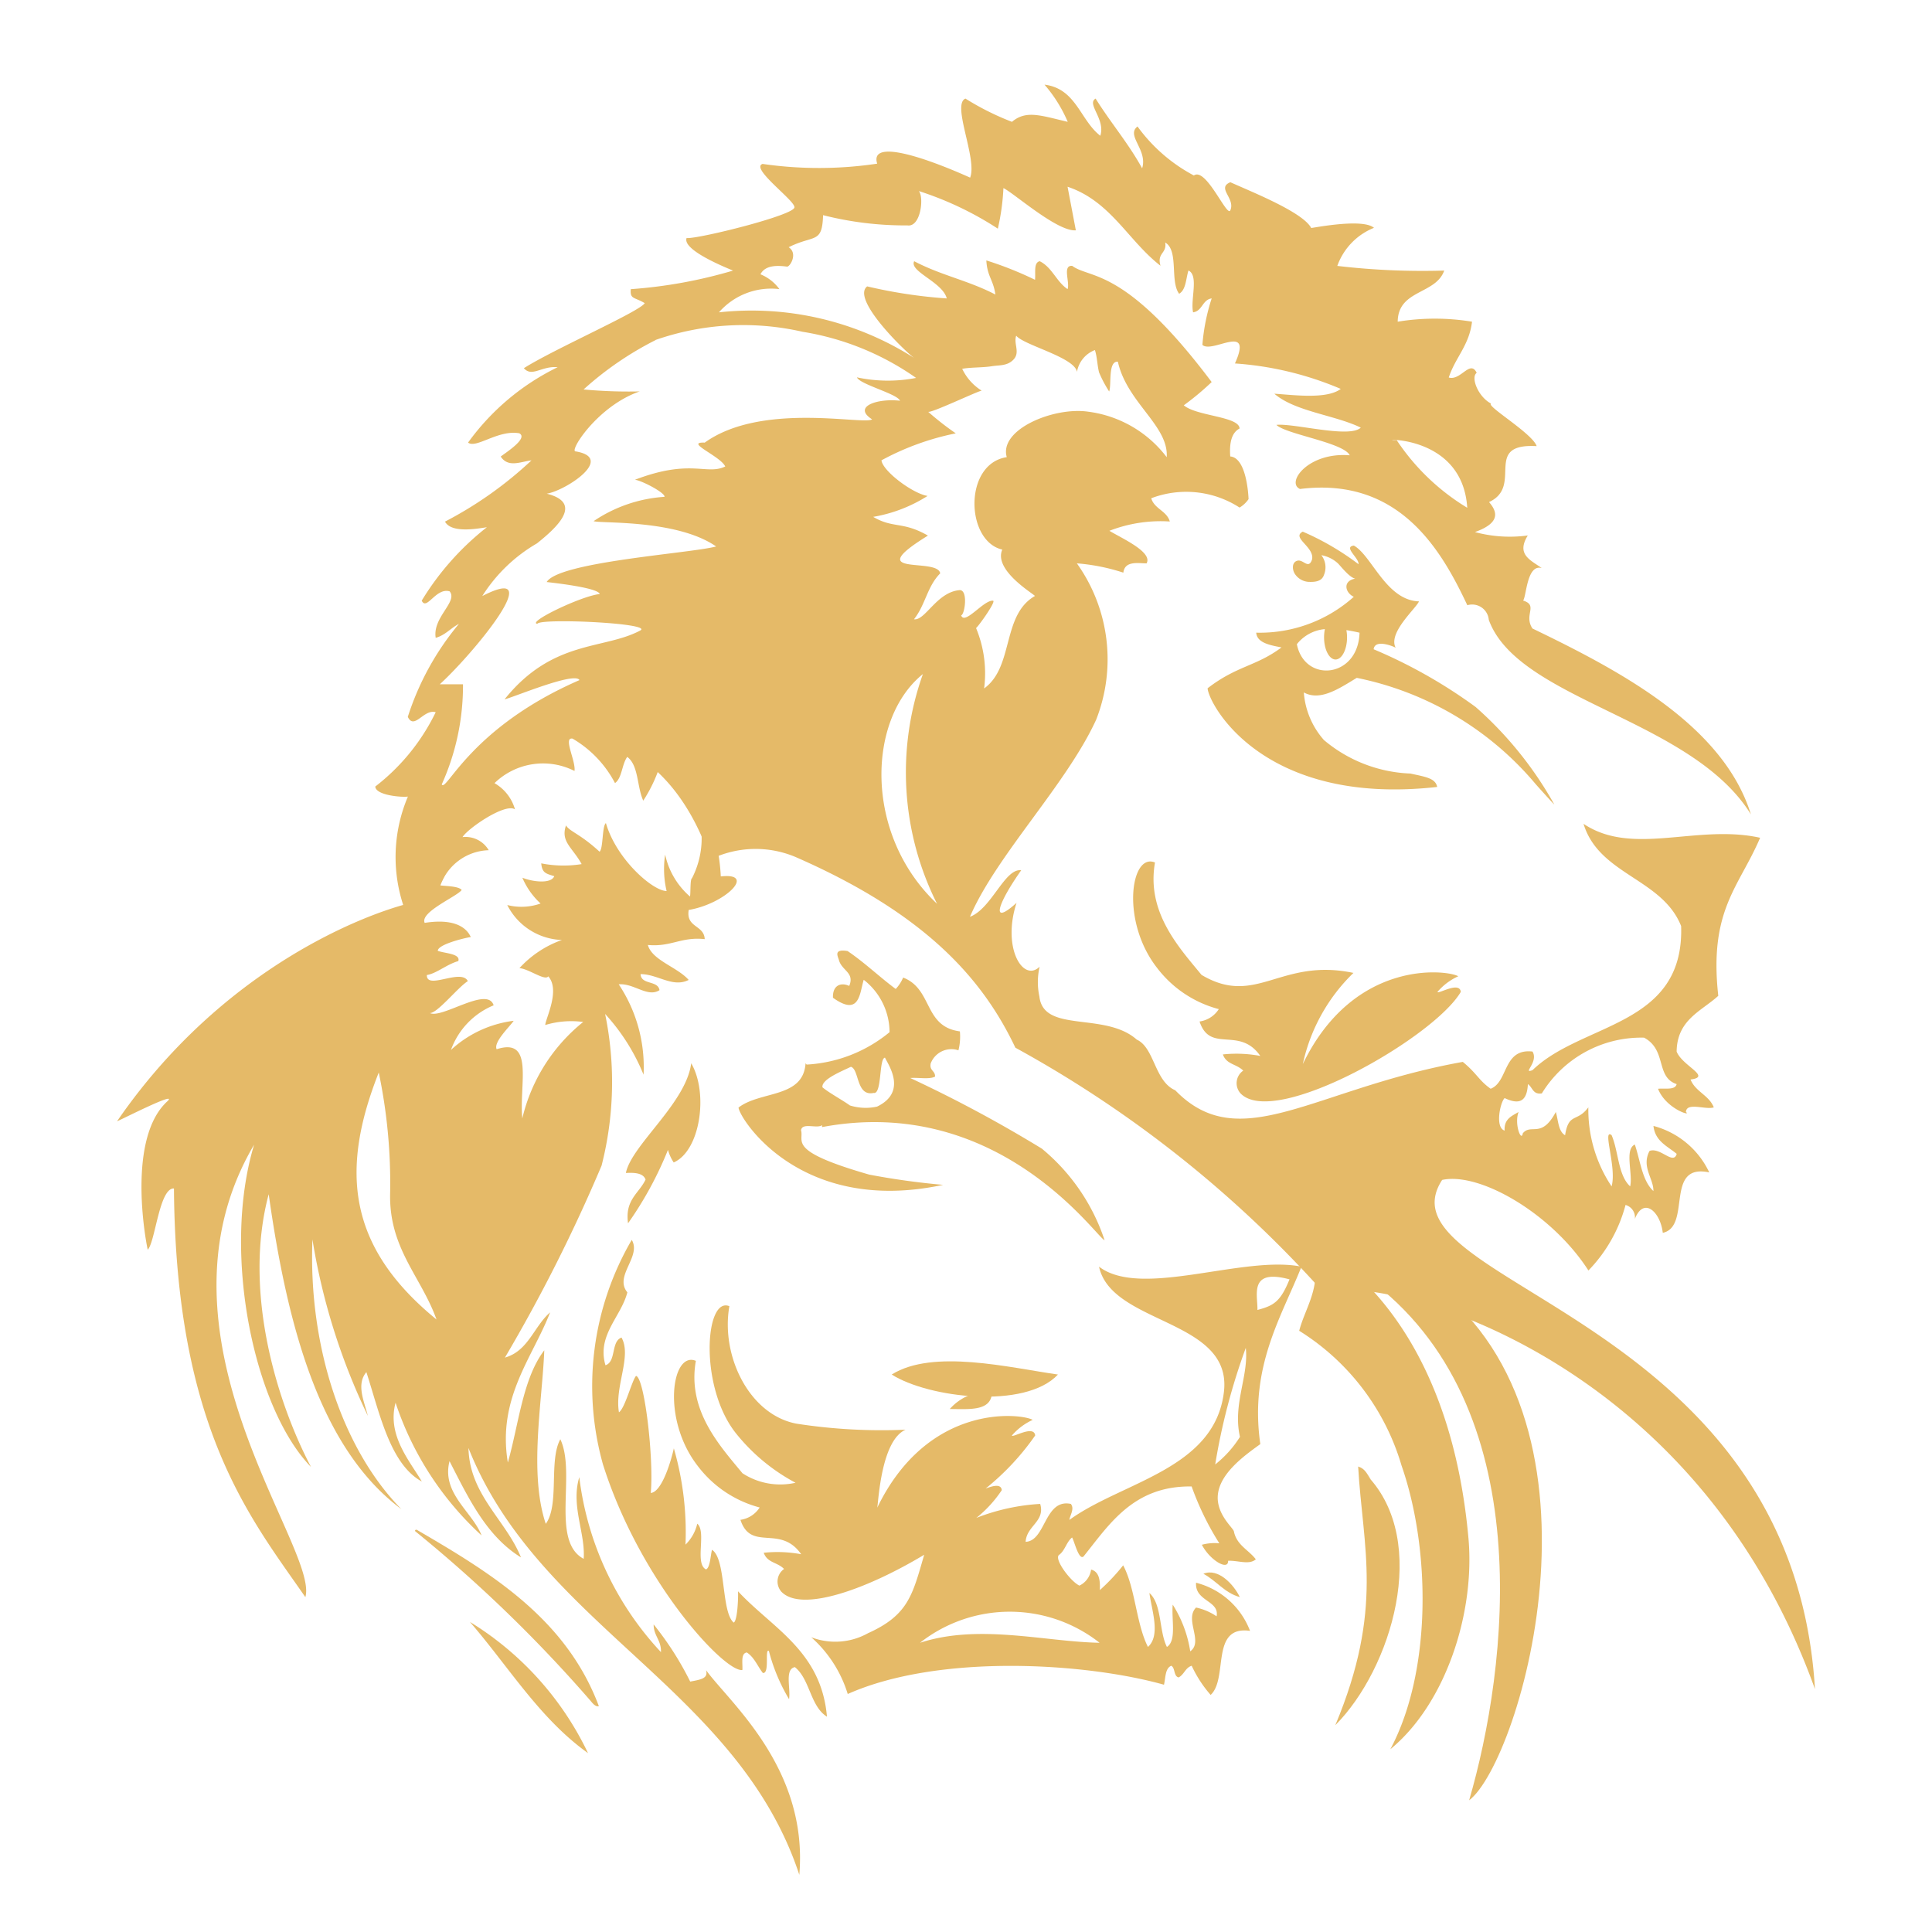
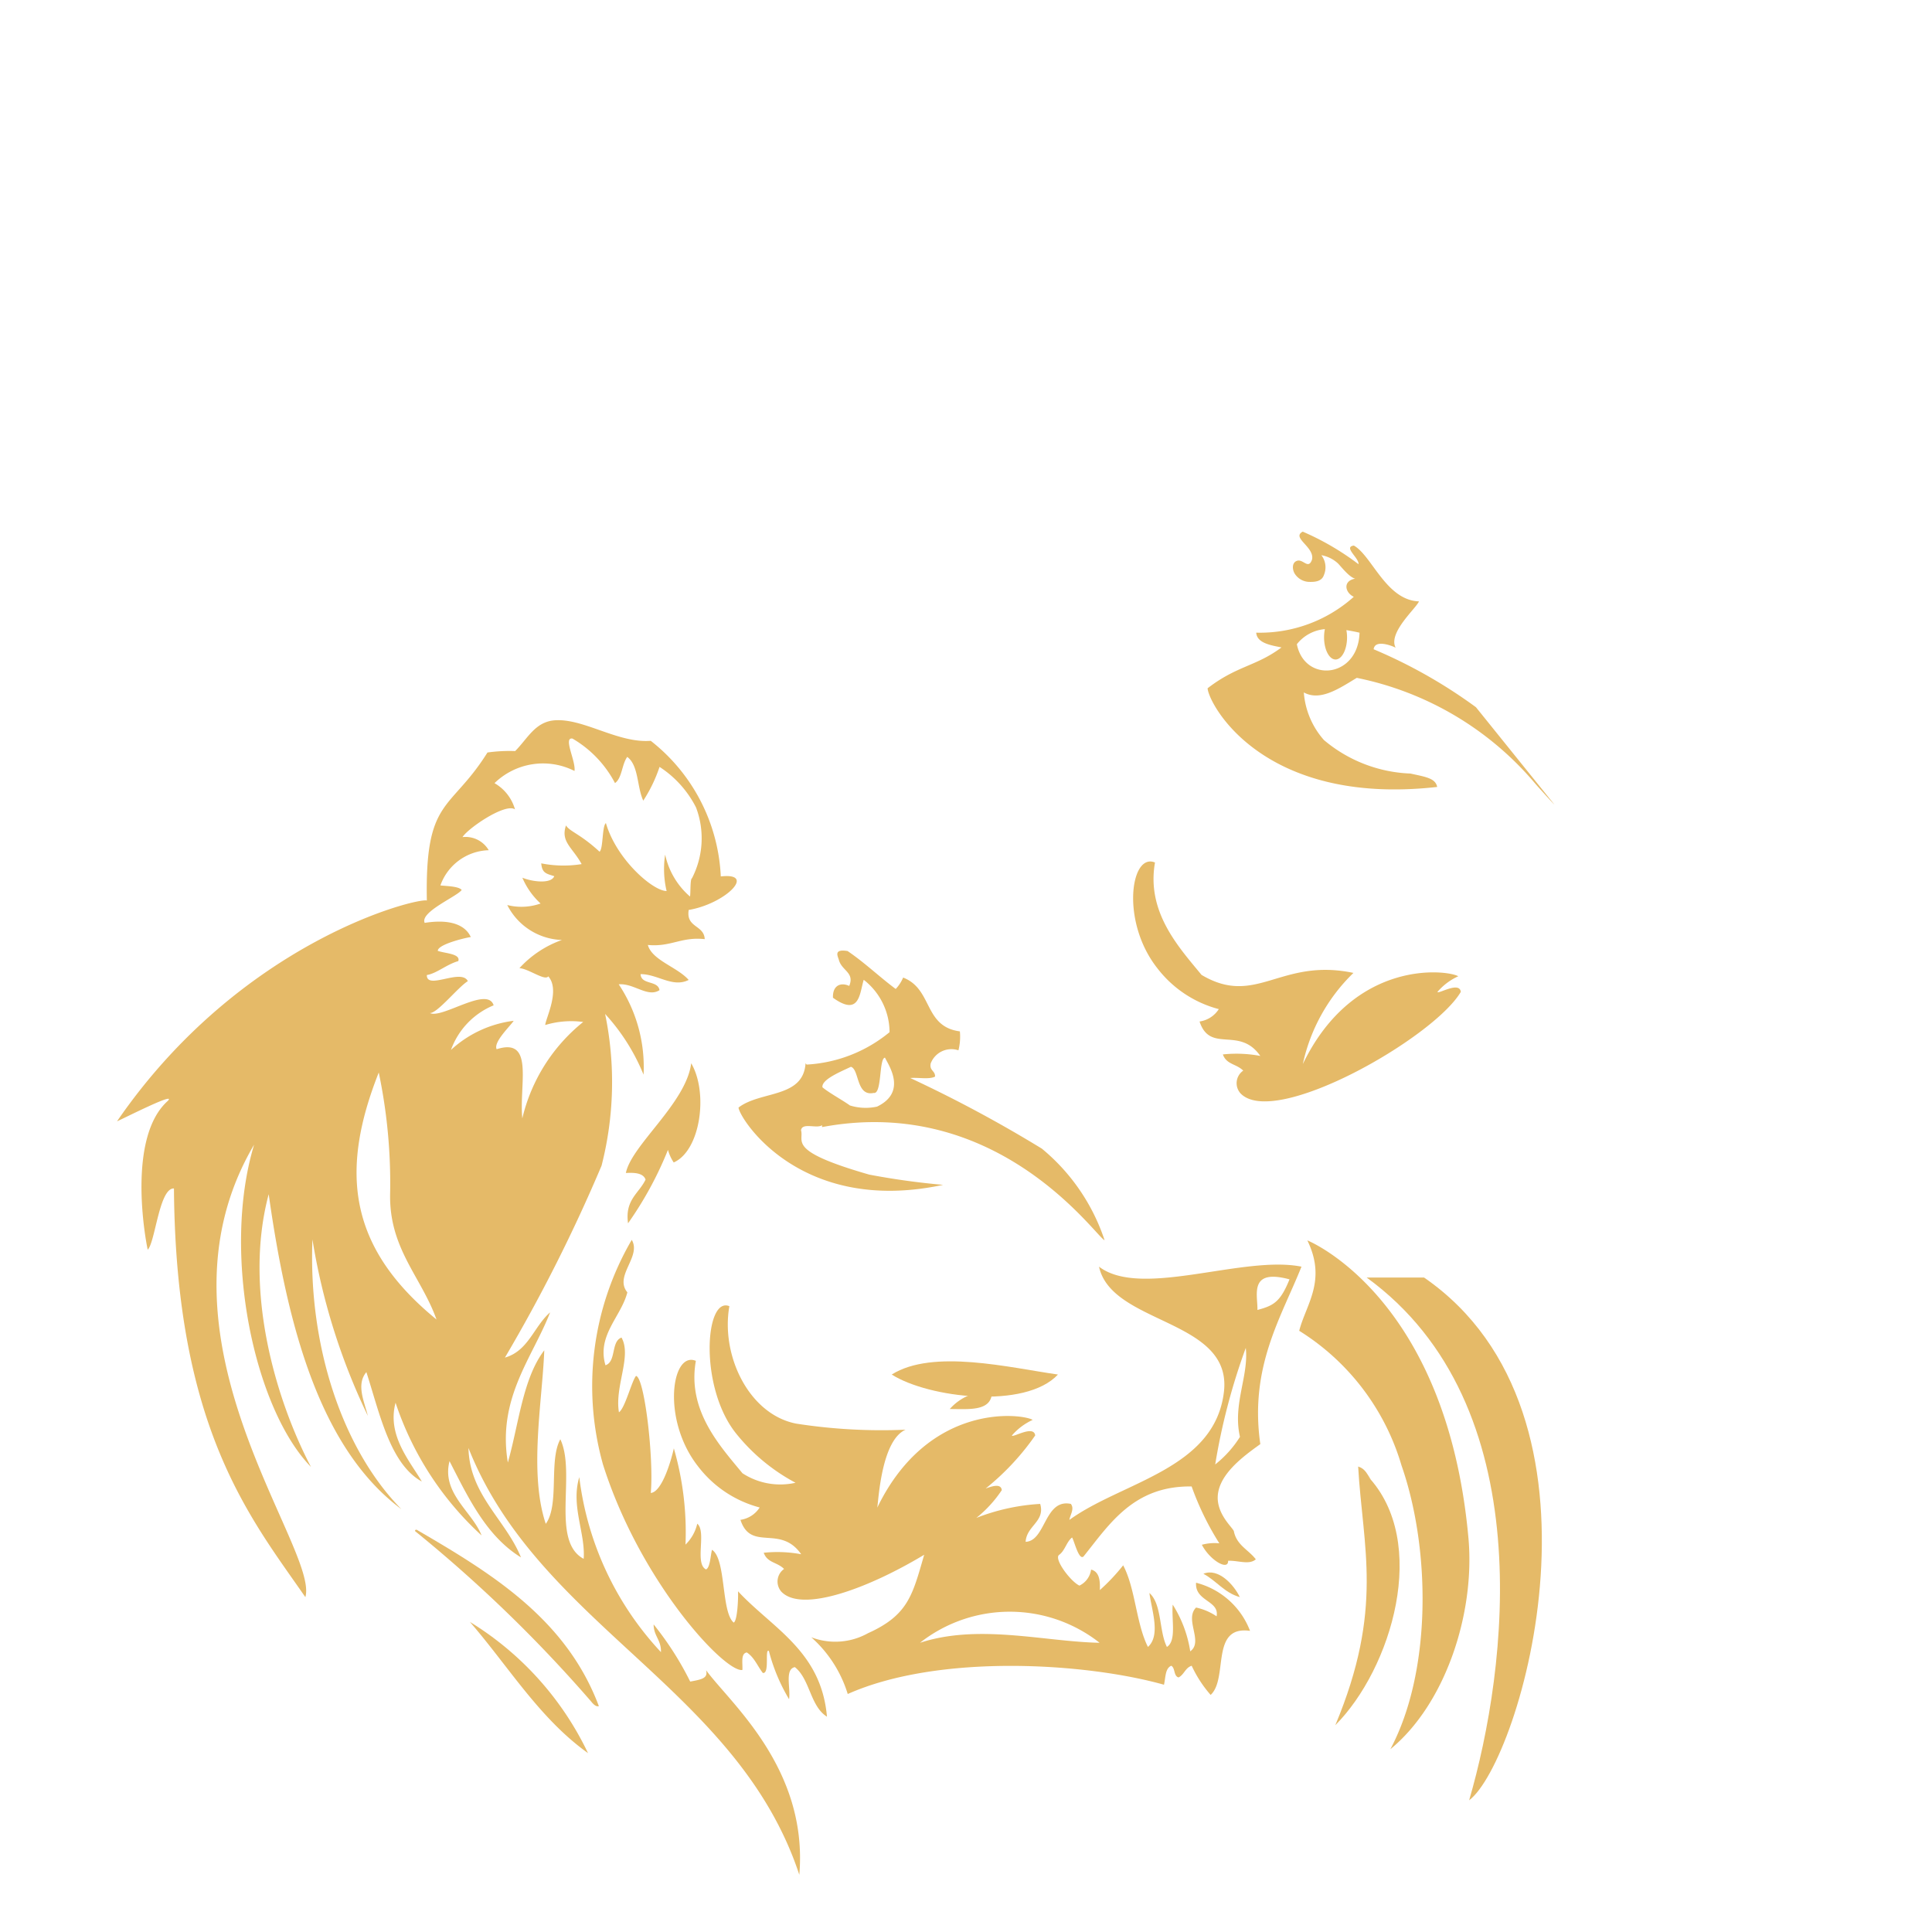
<svg xmlns="http://www.w3.org/2000/svg" width="512" height="512" viewBox="0 0 512 512">
  <defs>
    <clipPath id="clip-path">
      <rect id="Rectangle_711" data-name="Rectangle 711" width="449.98" height="474.408" fill="none" />
    </clipPath>
  </defs>
  <g id="Group_691" data-name="Group 691" transform="translate(12617 13086)">
    <g id="Group_610" data-name="Group 610" transform="translate(140)">
      <g id="Group_683" data-name="Group 683">
        <rect id="Rectangle_709" data-name="Rectangle 709" width="512" height="512" transform="translate(-12757 -13086)" fill="#fff" />
      </g>
    </g>
    <g id="Group_618" data-name="Group 618" transform="translate(-12585.99 -13063.565)">
      <g id="Group_617" data-name="Group 617" transform="translate(0 0)" clip-path="url(#clip-path)">
-         <path id="Path_39319" data-name="Path 39319" d="M365.988,241.472c-2.52-22.757,5.528-28.822,11.09-41.888-16.733-3.715-33.772,5.039-46.8-3.7,4.115,13.548,20.856,14.458,25.867,27.1.876,26.75-26.282,25.467-39.389,38.187-2.839,1.046,1.691-2.119,0-4.937-7.871-.89-6.391,8.061-11.09,9.861-3.165-2.241-3.62-4.027-7.382-7.117-39.389,7.036-59.042,25.229-76.21,7.518-5.494-2.357-5.467-11.267-10.187-13.419-8.428-7.47-24.686-1.616-25.806-11.4a18.216,18.216,0,0,1,.054-7.918c-4.373,4.244-10.017-4.978-6.112-16.93-6.893,6.241-5.222.53,1.236-8.632-4.346-.618-7.851,10.187-13.582,12.326,6.947-16.2,25.6-35.1,33.446-52.237a43.768,43.768,0,0,0-5.114-41.426,52.928,52.928,0,0,1,12.319,2.465c.38-3.253,4.041-2.452,6.153-2.465,1.691-2.975-6.492-6.6-9.854-8.625a37.583,37.583,0,0,1,16.014-2.465c-.829-2.866-4.075-3.3-4.924-6.16a26.035,26.035,0,0,1,23.409,2.465,7.52,7.52,0,0,0,2.384-2.241c0,.224-.265-10.92-4.856-11.307-.251-3.538.312-6.261,2.472-7.4-.109-3.233-11.389-3.246-14.784-6.153a72.031,72.031,0,0,0,7.389-6.16C208.691,48.136,199.6,51.6,194.77,48.02c-2.669-.2-.55,4.367-1.229,6.16-2.961-1.956-4.075-5.772-7.382-7.389-1.677.387-1.032,3.09-1.243,4.924a93.153,93.153,0,0,0-12.9-5.134c.238,4.272,1.84,5.08,2.4,9.039-7.3-3.789-14.261-5.019-21.521-8.828-1.4,2.716,7.565,5.535,8.632,9.861a130.748,130.748,0,0,1-21.093-3.192c-4.272,3.3,9.691,16.917,12.4,18.934a80.111,80.111,0,0,0-51.681-12.054,18.385,18.385,0,0,1,16.02-6.16,11.555,11.555,0,0,0-5.019-3.925c1.3-2.54,4.652-2.336,7.036-2.037.788.109,2.975-3.5.441-5.134,6.791-3.4,8.876-.795,9.121-8.5A88.207,88.207,0,0,0,151.1,37.3c3.559.55,4.435-7.531,3.029-9.1a86.9,86.9,0,0,1,20.937,9.963,60.406,60.406,0,0,0,1.48-10.75c2.784,1.324,14.261,11.586,19.192,11.192L193.54,27.056c11.409,3.789,16.068,14.316,24.631,20.937-1.005-3.477,1.745-3.192,1.243-6.16,3.647,2.1,1.209,10.282,3.694,13.582,1.834-1.046,1.779-3.973,2.472-6.16,2.8,1.3.469,7.742,1.229,11.083,2.506-.36,2.418-3.334,4.924-3.688a53.216,53.216,0,0,0-2.458,12.312c2.567,2.431,13.582-6.112,8.625,4.924a86.352,86.352,0,0,1,28.041,6.744c-3.762,2.866-12.9,1.542-17.6,1.277,5.535,4.754,16.007,5.623,22.906,8.985-2.975,2.893-17.7-1.216-22.356-.727,2.445,2.479,17.861,4.7,19.429,8.061-11-.917-16.978,7.26-13.175,8.93,26.485-3.307,37.589,16.489,44.339,30.8A4.432,4.432,0,0,1,305,140.923a4.669,4.669,0,0,1,.17.91c7.8,21.392,53.806,26.159,69.466,51.558-7.287-23.511-34.35-37.915-57.9-49.27-2.384-3.66,1.643-6.112-2.465-7.4.9-1.154.978-9.7,4.93-8.618-3.036-2.153-6.791-3.6-3.694-8.632a35.427,35.427,0,0,1-14-.9c6.6-2.384,6.112-5.209,3.728-7.952,9.256-4.244-1.868-15.62,12.625-14.825-1.148-3.4-13.528-10.682-12.075-11.273-3.4-1.745-5.487-6.961-3.817-8.149-1.739-3.6-4.244,2.18-7.4,1.236,1.711-5.277,5.433-8.53,6.16-14.791a60.649,60.649,0,0,0-19.694,0c.088-8.536,10.078-7.165,12.326-13.548a192.643,192.643,0,0,1-28.333-1.236,17.066,17.066,0,0,1,9.718-10.092c-3.294-2.818-18.2.5-16.652,0-2.329-4.2-15.538-9.433-21.406-12.081-3.742,1.521,1.358,4.238,0,7.4-.767,2.248-6.431-11.5-9.671-9.188a43.727,43.727,0,0,1-14.94-12.991c-3.124,2.411,2.771,6.18,1.229,11.09-3.633-6.628-8.387-12.143-12.326-18.479-2.492,1.4,2.662,5.433,1.243,9.854C196.888,9.433,195.836,1.046,187.435,0a37.645,37.645,0,0,1,6.153,9.854c-7.171-1.671-11.015-3.178-14.784,0a71.469,71.469,0,0,1-12.319-6.16c-3.728,1.508,3.205,15.966,1.236,20.944-12.224-5.487-26.682-10.282-24.631-3.7a104.153,104.153,0,0,1-30.37.068c-3.355,1.114,8.448,9.6,8.435,11.443.523,2.037-25.806,8.55-28.577,8.2-1.087,2.981,8.828,7.192,12.312,8.625a126.719,126.719,0,0,1-27.1,4.924c-.224,2.716.89,2.037,3.694,3.7-1.134,2.146-23.986,12.143-32.027,17.243,2.166,2.479,4.754-.679,8.951-.258A63.568,63.568,0,0,0,34.669,94.859c2.153,1.671,7.98-3.477,13.582-2.465,2.377,1.27-3.233,4.883-4.93,6.16,2,3.083,5.433,1.3,8.149,1.019A102.446,102.446,0,0,1,28.557,115.8c1.718,3.2,8.828,1.82,11.1,1.487a72.727,72.727,0,0,0-17.27,19.457c1.311,2.791,3.742-3.538,7.4-2.465,2.268,2.75-4.584,6.873-3.694,12.319,2.567-.72,3.98-2.587,6.16-3.7A73.09,73.09,0,0,0,18.7,167.544c1.718,3.593,4.238-2.187,7.389-1.229a55.259,55.259,0,0,1-16.013,19.694c.129,2.35,7.083,2.9,8.652,2.655a40.985,40.985,0,0,0,.536,33.277c1.576-1.718,5.372,1.073,19.694-37.575,18.764-19.334,47.9-14.486,59.972,20.937a27.244,27.244,0,0,1,22.5-.632c34.635,15.131,49.7,32.448,58.282,50.546a308.179,308.179,0,0,1,83,66.363c-2.587-8.489,93.371,4.822,128.9,103.612-6.024-99.993-116.862-107.225-98.8-134.933,10-2.166,29.107,8.971,38.764,24a39.345,39.345,0,0,0,9.834-17.365,3.4,3.4,0,0,1,2.472,3.694c2.37-6,6.791-1.8,7.4,3.694,7.728-1.7.346-18.533,12.312-16.02a22.733,22.733,0,0,0-14.784-12.312c.441,4.075,3.688,5.345,6.16,7.4-.862,3.076-4.319-1.827-7.192-.781-2.248,4.21,1.1,7.355,1.019,10.635-2.995-2.75-3.457-8.048-4.93-12.326-2.791,1.311-.469,7.749-1.229,11.09-3.233-2.934-3.063-9.256-4.924-13.582-2.56-1.908,1.426,8.632,0,13.582a36.688,36.688,0,0,1-6.16-20.951c-2.988,4.075-5.222,1.284-6.16,7.4-1.84-1.039-1.786-3.966-2.465-6.16-3.81,7.165-6.533,2.947-8.747,5.65-.36,2.438-2.329-2.452-1.114-5.65-1.806,1.073-3.9,1.84-3.694,4.93-2.628-.774-1.155-7.579,0-8.618,3.871,1.84,5.922.93,6.16-3.7,1.25.8,1.27,2.832,3.694,2.465a30.93,30.93,0,0,1,27.1-14.778c6.112,3.294,2.981,10.418,8.625,12.312-.387,1.671-3.09,1.032-4.93,1.236,2.071,5.317,9.032,7.4,7.389,6.16.156-2.716,5.222-.516,7.389-1.229-1.27-3.239-4.883-4.149-6.16-7.389,5.725-.72-2.166-3.559-3.688-7.4.116-8.469,6.52-10.662,11.029-14.771M299.435,112.115A59.217,59.217,0,0,1,280.772,94.22c-6.839.02,17.385-2.431,18.689,17.9ZM155.218,156.162a77.578,77.578,0,0,0,3.735,60.916c-19.45-18.309-18.553-49.012-3.708-60.91Zm22.166-57.439c-11.45,1.8-10.866,22.275-1.141,24.489-2.472,5.63,8.978,12.109,8.625,12.312-8.828,5.093-5.487,18.791-13.44,24.482a31.156,31.156,0,0,0-2.139-16c.618-.421,5.433-7.151,4.5-7.246-2.452-.265-7.552,6.621-8.448,3.871.978-.149,1.949-7.042-.557-6.662-5.969.625-8.991,8.149-11.939,7.708,3.076-3.9,3.47-8.659,6.941-12.156-.591-4.38-21.3,1.141-3.246-10.017-6.744-3.857-9.168-1.82-14.513-4.964a39.012,39.012,0,0,0,14.418-5.548c-3.864-.591-11.851-6.519-12.224-9.433a70.181,70.181,0,0,1,19.694-7.151,76.557,76.557,0,0,1-7.334-5.732c.482.6,13.834-5.793,14.221-5.569a13.818,13.818,0,0,1-5.182-5.806c2.329-.414,5.48-.3,7.83-.679,2.078-.333,4.129-.041,5.772-1.772,1.827-1.929-.048-4.2.713-6.323,1.983,2.52,15.518,5.732,16.1,9.6a7.551,7.551,0,0,1,4.754-5.793c.611,1.881.611,3.973,1.1,5.922a32.145,32.145,0,0,0,2.676,5.059c.679-1.786-.367-8.1,2.309-7.9,2.411,10.866,13.5,16.978,12.944,25.311a31.085,31.085,0,0,0-20.781-12.054c-9.1-1.358-23.769,4.706-21.6,12.061ZM84.346,67.66a70.543,70.543,0,0,1,38.981-2.166A72.255,72.255,0,0,1,153.4,77.718a39.015,39.015,0,0,1-15.667-.149c.638,1.827,10.771,4.38,11.4,6.194-5.949-.679-12.7,1.535-7.389,4.937-2.194,1.569-29.243-4.693-44.353,6.16-5.528-.2,4.136,3.538,5.433,6.329-4.985,2.4-9.12-2.153-23.925,3.518,1.847.217,8.061,3.484,7.83,4.523a37.873,37.873,0,0,0-18.784,6.445c1.793.679,22-.537,32.468,6.71-6.791,1.834-41.677,4.034-44.91,9.426,1.834.211,13.671,1.514,14.058,3.185-4.869.475-19.45,7.538-16.523,7.891.5-1.569,30.913-.19,27.253,1.772C70.655,149.8,57.086,147,44.339,162.9c2.418-.55,18.628-7.423,19.857-5.1-28.978,12.611-35.314,29.881-36.5,27.64a63.7,63.7,0,0,0,5.63-26.533H27.178c9.12-8.36,28.971-32.5,11.26-23.382A42.106,42.106,0,0,1,52.93,121.568c5.365-4.285,12.346-10.73,2.587-13.168,4.93-.781,18.241-9.406,7.7-11.205-1.983.2,5.725-12.047,16.937-15.9a131.039,131.039,0,0,1-14.873-.516A86.429,86.429,0,0,1,84.4,67.674Z" transform="translate(58.363 -0.001)" fill="#e5ba68" fill-rule="evenodd" />
        <path id="Path_39320" data-name="Path 39320" d="M104.64,86.277A349.568,349.568,0,0,0,69.767,67.561c2.132-.19,5.066.435,6.574-.38.048-1.589-1.548-1.548-1.161-3.477a5.87,5.87,0,0,1,7.355-3.484,14.686,14.686,0,0,0,.38-5.019C73.244,53.918,75.8,44,67.879,40.94a10.137,10.137,0,0,1-1.969,3.022c-4.36-3.239-8.217-6.981-12.754-10.051-3.8-.625-2.587,1.358-2.316,2.323.733,2.893,4.251,3.341,2.75,6.92-2.3-1.053-4.448-.088-4.306,3.131,7.124,5.12,7.042-1.209,8.149-4.754A17.68,17.68,0,0,1,64.28,55.412,37.755,37.755,0,0,1,42.3,64c-.075-.115-.211-.245-.278-.36-.6,9.331-11.939,7.253-17.766,11.749C24.43,78.148,40.511,104,78.467,95.873a195.935,195.935,0,0,1-19.586-2.716c-21.99-6.329-17.168-8.733-18.064-11.742.3-2.16,4.238-.34,5.576-1.358v.509c46.859-8.788,72.665,29.2,74.872,29.983A53.114,53.114,0,0,0,104.64,86.277M60.966,75.14a14.1,14.1,0,0,1-7.205-.312c-1.548-1.168-5.63-3.4-7.26-4.808-.326-2.078,4.985-4.2,7.538-5.433,2.261.679,1.358,7.918,6.024,6.927,2.255.448,1.358-9.188,3.008-9.345C63.906,63.989,69.1,71.228,60.966,75.14Z" transform="translate(140.452 195.69)" fill="#e5ba68" fill-rule="evenodd" />
        <path id="Path_39321" data-name="Path 39321" d="M37.174,38.189C35.816,48.77,21.358,59.846,19.857,67.262c2.458-.143,4.6.048,5.222,1.739-1.732,3.681-5.521,5.311-4.645,11.592A95.039,95.039,0,0,0,31.015,61.136a11.5,11.5,0,0,0,1.521,3.334c7.1-3.124,9.222-18.465,4.638-26.282" transform="translate(114.994 221.157)" fill="#e5ba68" fill-rule="evenodd" />
        <path id="Path_39322" data-name="Path 39322" d="M29.032,45.079c2.649,4.414-4.754,9.582-1.161,13.908-1.63,6.445-8.149,11.4-5.8,19.328,2.907-.958,1.413-6.316,4.251-7.341,2.784,4.958-1.861,12.9-.679,19.81,1.65-1.175,3.294-8.041,4.516-9.643,2.248.333,4.754,21.833,3.918,31.022,3.07-.278,5.521-9.087,6.112-11.83a79.992,79.992,0,0,1,3.09,25.514A11.327,11.327,0,0,0,46.4,120.3c2.52,2.132-.767,10.533,2.3,12.115,1.148-.387,1.229-4.075,1.616-5.188,3.762,2.431,2.384,16.428,5.732,19.28,1.012-.408,1.25-6.791,1.148-8.292,9.114,9.813,22.064,15.8,23.572,33.229-4.455-2.764-4.482-9.942-8.509-13.134-2.757.584-1.073,5.623-1.535,8.5a48.512,48.512,0,0,1-5.345-12.774c-1.188-.815.306,6.146-1.609,5.82-1.413-1.813-2.275-4.177-4.251-5.433-1.643.285-1.059,2.8-1.161,4.638-4.523.808-27.008-23.09-36.944-54.444a76.845,76.845,0,0,1,7.626-59.538" transform="translate(107.375 261.058)" fill="#e5ba68" fill-rule="evenodd" />
        <path id="Path_39323" data-name="Path 39323" d="M74.285,53.316c-8.672,9.3-34.316,6.187-44.054,0,10.934-6.866,31.266-1.813,44.054,0" transform="translate(175.072 288.515)" fill="#e5ba68" fill-rule="evenodd" />
        <path id="Path_39324" data-name="Path 39324" d="M43.695,51.021c0,5.3-5.9,4.652-11.2,4.638a13.8,13.8,0,0,1,11.2-4.638" transform="translate(188.189 295.313)" fill="#e5ba68" fill-rule="evenodd" />
        <path id="Path_39325" data-name="Path 39325" d="M11.645,56.777c-.075-.333.149-.36.387-.387C32.066,68.03,51.693,80.1,60.338,103.147c-.985.292-1.874-1.059-2.316-1.542A370.906,370.906,0,0,0,11.645,56.777" transform="translate(67.356 326.561)" fill="#e5ba68" fill-rule="evenodd" />
        <path id="Path_39326" data-name="Path 39326" d="M52.051,64.592c-4.129-1.161-6.2-4.353-9.657-6.187,3.959-1.643,8.081,2.92,9.657,6.187" transform="translate(245.509 336.227)" fill="#e5ba68" fill-rule="evenodd" />
        <path id="Path_39327" data-name="Path 39327" d="M13.77,59.988A82.3,82.3,0,0,1,45.077,94.765C32.228,85.6,24,71.784,13.77,59.988" transform="translate(79.744 347.398)" fill="#e5ba68" fill-rule="evenodd" />
        <path id="Path_39328" data-name="Path 39328" d="M177.116,93.612c-2.934-20.482,5.575-33.643,10.907-47.022-15.477-3.117-42.465,8.536-53.65,0,3.348,15.429,35.314,13.827,33.107,33.114-2.384,20.618-27.015,23.857-40.964,34,.183-1.317,1.419-2.934.387-4.244-7.008-1.453-6.628,9.84-11.98,10.044.251-4.285,5.229-5.358,3.857-10.044a54.9,54.9,0,0,0-16.924,3.715,32.252,32.252,0,0,0,6.75-7.368c-.211-1.82-2.547-1.059-4.285-.421a67.077,67.077,0,0,0,13.134-14.064c-.34-2.907-6.112.747-6.166,0a16.264,16.264,0,0,1,5.5-4.129c-2.716-1.643-27.552-4.883-41.188,23.266.346-1.942,1.073-17.84,7.511-20.665a146.8,146.8,0,0,1-28.985-1.61C41.647,85.769,34.095,70.217,36.411,57.063c-6.431-2.683-8.047,21.2,1.623,33.535a50.709,50.709,0,0,0,15.912,13.256,18.34,18.34,0,0,1-14.064-2.519C33.85,94.013,25.212,84.7,27.528,71.548c-6.438-2.683-9.12,15.565.543,27.912a30.222,30.222,0,0,0,16.367,10.947,7.232,7.232,0,0,1-5.093,3.273c2.8,8.543,10.54,1.134,16.1,9.12a34.518,34.518,0,0,0-9.929-.394c.964,2.716,3.538,2.438,5.392,4.292a4.072,4.072,0,0,0-.992,5.677,3.789,3.789,0,0,0,.251.326c5.433,5.732,23.178-.917,37.874-9.766-3.083,10.6-4.163,15.966-14.9,20.794A17.78,17.78,0,0,1,58.115,144.8a33.066,33.066,0,0,1,9.664,15.036c24.149-10.737,62.927-8.312,83.809-2.458.441-1.868.285-4.346,1.929-5.025,1.087.591.591,2.757,1.942,3.09,1.46-.72,1.786-2.581,3.47-3.09a32.231,32.231,0,0,0,5.025,7.728c4.754-4.38-.183-18.479,10.438-16.978a20.833,20.833,0,0,0-14.3-12.754c-.36,4.951,6.268,4.706,5.433,8.9a15.441,15.441,0,0,0-5.433-2.323c-3.165,3.185,2.037,9.053-1.548,11.6a32.247,32.247,0,0,0-4.638-12.367c-.374,3.871,1.073,9.569-1.542,11.205-2.119-4.2-1.29-11.328-4.638-14.3.584,4.536,3.049,11.226-.387,14.3-3.151-6.241-3.314-15.491-6.567-21.63a52.385,52.385,0,0,1-6.187,6.567c.143-2.716-.231-4.91-2.316-5.433a5.538,5.538,0,0,1-3.09,4.244c-2.357-1.107-6.737-6.981-5.433-8.109,1.6-1.114,1.969-3.443,3.484-4.645.564.829,1.759,6.112,3.029,5.039,6.791-8.428,13.209-18.8,28.659-18.56a75.447,75.447,0,0,0,7.341,15.07,12.832,12.832,0,0,0-4.632.38c2.146,4.156,7.063,6.968,6.954,4.244,2.608-.129,5.569,1.182,7.341-.387-1.881-2.492-5.032-3.715-5.793-7.341-.068-.842-3.762-3.722-4.258-8.109-.7-6.608,6.92-11.952,11.246-15.083m-42.594,52.652c-14.6-.278-31.973-5.107-47.592,0a38.5,38.5,0,0,1,47.592,0m50.329-96.312c-2.4,5.908-4.129,6.947-8.5,8.109.122-3.9-2.39-11.042,8.5-8.109m-19.694,49.08a168.145,168.145,0,0,1,8.109-30.913c.822,7.436-3.525,14.94-1.542,23.572a28.875,28.875,0,0,1-6.587,7.334Z" transform="translate(125.87 266.656)" fill="#e5ba68" fill-rule="evenodd" />
        <path id="Path_39329" data-name="Path 39329" d="M66.085,197.568c-2.764,3.273-.55,7.823.387,11.592A169.776,169.776,0,0,1,51.789,162.4c-1.134,28.8,8.244,55.939,23.572,71.49-21.8-16.2-30.3-49.052-35.164-83.456C33.406,175.769,42.071,204.889,51.4,222.7c-15-15.4-23.8-56.468-15.07-85.4C6.452,187.972,53.664,244.325,49.915,257.208,35.429,236.271,15.558,212.658,15.09,148.9c-3.9-.177-4.951,14.261-6.954,16.231-.727-3.294-5.433-29.738,5.277-39.389,2.716-2.716-11.5,4.543-13.412,5.365C33.012,83.07,79.843,71.776,82.112,72.6c-.536-27.368,6.221-23.5,16.061-39.232a42.134,42.134,0,0,1,7.341-.38c3.3-3.307,5.277-7.728,10.431-8.149,7.7-.584,16.767,6.112,25.5,5.433a48.451,48.451,0,0,1,18.56,35.939c9.589-1.087,1.209,7.246-8.5,8.883-.774,4.754,4.075,3.939,4.244,7.735-6.207-.679-8.944,2.126-15.07,1.542,1.114,4.075,7.81,5.84,10.818,9.27-4.244,2.139-8.2-1.548-12.754-1.542.163,2.927,4.6,1.582,5.025,4.251-3.151,2.037-6.791-1.895-10.811-1.548a39.452,39.452,0,0,1,6.581,23.946,53.742,53.742,0,0,0-10.187-16.095,89.387,89.387,0,0,1-.937,40.2A430.024,430.024,0,0,1,102.8,193.725c6.227-1.766,7.694-8.285,11.98-11.986-4.679,12.061-14.051,22.7-11.205,39.8,2.907-10.241,3.966-22.309,9.657-29.752-.543,13.7-4.115,32.53.394,45.99,3.688-5.066.747-16.767,3.857-22.411,4.265,9.005-2.615,27.015,6.187,31.687.509-6.791-3.457-14.037-1.161-21.643a82.4,82.4,0,0,0,21.643,46.37c.109-3.212-1.935-4.251-1.942-7.341a82.308,82.308,0,0,1,9.691,15.144c3.09-.564,4.754-.9,4.217-3.008,6.112,8.462,27.1,25.9,24.7,54.214-16.3-49.4-69.011-65.962-87.68-113.106.3,12.462,9.874,19.015,13.915,28.991-9.168-5.65-13.915-15.715-18.934-25.507-2.18,8.516,5.983,13.317,8.5,19.694a83.166,83.166,0,0,1-22.8-35.171c-2.3,8.577,3.681,15.314,6.961,20.876-8.441-4.6-11.2-18.2-14.7-29M100.617,112c10.064-3.226,5.908,9.283,6.791,18.336a46.466,46.466,0,0,1,16.136-25.555,23.8,23.8,0,0,0-10.064.808c.177-1.915,4.02-9.263.808-12.9-.862,1.311-5.236-2.037-7.647-2.166a27.732,27.732,0,0,1,11.266-7.47,16.863,16.863,0,0,1-14.485-9.263,15.287,15.287,0,0,0,8.828-.4,19.781,19.781,0,0,1-4.828-6.839c2.757,1.114,7.64,1.677,8.455-.407-2.173-.679-3.226-.822-3.457-3.4a30.188,30.188,0,0,0,10.71.2c-2.418-4.428-5.637-5.9-4.143-10.255.958,1.63,3.728,2.207,8.89,6.968,1.005-.8.638-6.791,1.684-7.579,2.818,9.664,12.482,18.01,16.088,18a25.268,25.268,0,0,1-.387-9.657,20.357,20.357,0,0,0,6.574,11.11c.211-.557,0-4.618.53-4.828a23.1,23.1,0,0,0,1.073-18.784,27.823,27.823,0,0,0-9.664-10.737,38.666,38.666,0,0,1-4.312,8.944c-1.691-3.6-1.2-9.372-4.251-11.592-1.474,2.092-1.358,5.6-3.239,6.941a29.508,29.508,0,0,0-11.273-11.8c-2.547-.4.937,6,.536,8.584a18.449,18.449,0,0,0-21.2,3.233,11.685,11.685,0,0,1,5.433,6.954c-2.553-1.786-12.489,5.025-13.908,7.341a7.122,7.122,0,0,1,6.947,3.477A14.015,14.015,0,0,0,85.7,68.591c1.25.183,4.828.177,5.637,1.2-1.087,1.684-11.131,5.834-9.8,8.727,10.187-1.61,11.884,3.178,12.224,3.755-1.474.2-8.795,1.949-8.754,3.66,1.854.679,6.105.74,5.433,2.716-3.1.876-5.7,3.26-8.333,3.694-.1,4.075,9.12-1.861,10.866,1.616-2.56,1.555-8.149,8.618-10.064,8.448,3.219,1.609,15.294-7.239,16.9-2.037A20.173,20.173,0,0,0,88.5,112.19a30,30,0,0,1,16.618-7.722c-.815,1.324-5.467,5.657-4.5,7.552ZM84.672,183.633C80.6,172.231,72,164.787,72.38,150.091a142.754,142.754,0,0,0-3.015-31.918c-10.234,25.867-8.312,46.166,15.307,65.46" transform="translate(0 143.617)" fill="#e5ba68" fill-rule="evenodd" />
-         <path id="Path_39330" data-name="Path 39330" d="M120.31,139.4a16.047,16.047,0,0,1,5.5-4.129c-2.716-1.643-27.558-4.883-41.188,23.26a47.663,47.663,0,0,1,13.413-24.149c-19.382-4.075-25.752,9.127-40.251.53-6.024-7.328-14.662-16.625-12.339-29.786-6.438-2.716-9.121,15.565.543,27.912a30.211,30.211,0,0,0,16.367,10.941,7.261,7.261,0,0,1-5.1,3.28c2.812,8.55,10.54,1.141,16.1,9.127a34.007,34.007,0,0,0-9.922-.4c.978,2.716,3.545,2.452,5.4,4.292a4.039,4.039,0,0,0-.74,6.01c8.951,9.44,51.273-14.7,58.4-26.886-.367-2.913-6.119.747-6.187,0M130.5,63.969a133.467,133.467,0,0,0-27.11-15.355c.346-2.947,5.752-.543,5.84-.394-2.126-3.986,5.494-10.513,6.166-12.3-8.706-.292-12.462-12.1-17.243-14.784-2.907.346,1.413,3.3,1.229,4.937A70.753,70.753,0,0,0,84.6,17.443c-3.11,1.623,3.226,4.075,2.458,7.4-.944,2.716-2.3-.122-3.878.3s-1.358,2.52-.618,3.572a4.705,4.705,0,0,0,3.579,2.037c1.487.048,3.47,0,4.075-1.82a5.263,5.263,0,0,0-.679-5.25A8.723,8.723,0,0,1,93.974,25.9c.991,1.053,2.995,3.633,4.516,4-3.4.618-2.642,3.762-.36,4.808A37.324,37.324,0,0,1,72.27,44.214c.2,2.716,3.66,3.314,6.7,3.912-6.744,5.039-11.81,4.822-19.586,10.825C59.652,63.079,73.906,90.3,120.229,85.1c-.455-2.316-3.029-2.655-7.1-3.552a37.709,37.709,0,0,1-22.92-8.883,21.482,21.482,0,0,1-5.324-12.611c4.326,2.37,9.236-.951,14.03-3.864A83.5,83.5,0,0,1,146.286,84.3c.183.231,4.951,5.535,4.971,5.433a98.148,98.148,0,0,0-20.774-25.766ZM83.054,47.256a10.631,10.631,0,0,1,7.409-3.98,11.187,11.187,0,0,0-.211,2.18c0,3.233,1.358,5.868,3.042,5.868s3.049-2.635,3.049-5.868a10.632,10.632,0,0,0-.177-1.915c1.107.177,2.255.394,3.484.679-.346,12.068-14.567,13.433-16.611,3.036Z" transform="translate(229.63 101.014)" fill="#e5ba68" fill-rule="evenodd" />
+         <path id="Path_39330" data-name="Path 39330" d="M120.31,139.4a16.047,16.047,0,0,1,5.5-4.129c-2.716-1.643-27.558-4.883-41.188,23.26a47.663,47.663,0,0,1,13.413-24.149c-19.382-4.075-25.752,9.127-40.251.53-6.024-7.328-14.662-16.625-12.339-29.786-6.438-2.716-9.121,15.565.543,27.912a30.211,30.211,0,0,0,16.367,10.941,7.261,7.261,0,0,1-5.1,3.28c2.812,8.55,10.54,1.141,16.1,9.127a34.007,34.007,0,0,0-9.922-.4c.978,2.716,3.545,2.452,5.4,4.292a4.039,4.039,0,0,0-.74,6.01c8.951,9.44,51.273-14.7,58.4-26.886-.367-2.913-6.119.747-6.187,0M130.5,63.969a133.467,133.467,0,0,0-27.11-15.355c.346-2.947,5.752-.543,5.84-.394-2.126-3.986,5.494-10.513,6.166-12.3-8.706-.292-12.462-12.1-17.243-14.784-2.907.346,1.413,3.3,1.229,4.937A70.753,70.753,0,0,0,84.6,17.443c-3.11,1.623,3.226,4.075,2.458,7.4-.944,2.716-2.3-.122-3.878.3s-1.358,2.52-.618,3.572a4.705,4.705,0,0,0,3.579,2.037c1.487.048,3.47,0,4.075-1.82a5.263,5.263,0,0,0-.679-5.25A8.723,8.723,0,0,1,93.974,25.9c.991,1.053,2.995,3.633,4.516,4-3.4.618-2.642,3.762-.36,4.808A37.324,37.324,0,0,1,72.27,44.214c.2,2.716,3.66,3.314,6.7,3.912-6.744,5.039-11.81,4.822-19.586,10.825C59.652,63.079,73.906,90.3,120.229,85.1c-.455-2.316-3.029-2.655-7.1-3.552a37.709,37.709,0,0,1-22.92-8.883,21.482,21.482,0,0,1-5.324-12.611c4.326,2.37,9.236-.951,14.03-3.864A83.5,83.5,0,0,1,146.286,84.3c.183.231,4.951,5.535,4.971,5.433ZM83.054,47.256a10.631,10.631,0,0,1,7.409-3.98,11.187,11.187,0,0,0-.211,2.18c0,3.233,1.358,5.868,3.042,5.868s3.049-2.635,3.049-5.868a10.632,10.632,0,0,0-.177-1.915c1.107.177,2.255.394,3.484.679-.346,12.068-14.567,13.433-16.611,3.036Z" transform="translate(229.63 101.014)" fill="#e5ba68" fill-rule="evenodd" />
        <path id="Path_39331" data-name="Path 39331" d="M48.286,45.1c5.209,10.7-.374,16.978-2.153,23.959a62.955,62.955,0,0,1,27.11,35.694c7.64,21.874,8.149,54.329-2.954,75.191,14.594-11.973,22.485-35.993,20.693-55.939C85.2,59.857,48.286,45.1,48.286,45.1" transform="translate(267.162 261.179)" fill="#e5ba68" fill-rule="evenodd" />
        <path id="Path_39332" data-name="Path 39332" d="M56.072,56.431c16.557,17.46,6.35,51.1-8.53,66.037,12.9-30.818,7.26-47.1,6.051-68.543,1.874.591,2.289,1.895,3.341,3.4" transform="translate(275.322 312.286)" fill="#e5ba68" fill-rule="evenodd" />
        <path id="Path_39333" data-name="Path 39333" d="M48.764,46.549c46.383,33.725,37.27,103.9,27.165,138.539C89.572,174.786,116.818,83,63.976,46.549Z" transform="translate(282.399 269.571)" fill="#e5ba68" fill-rule="evenodd" />
      </g>
    </g>
  </g>
</svg>